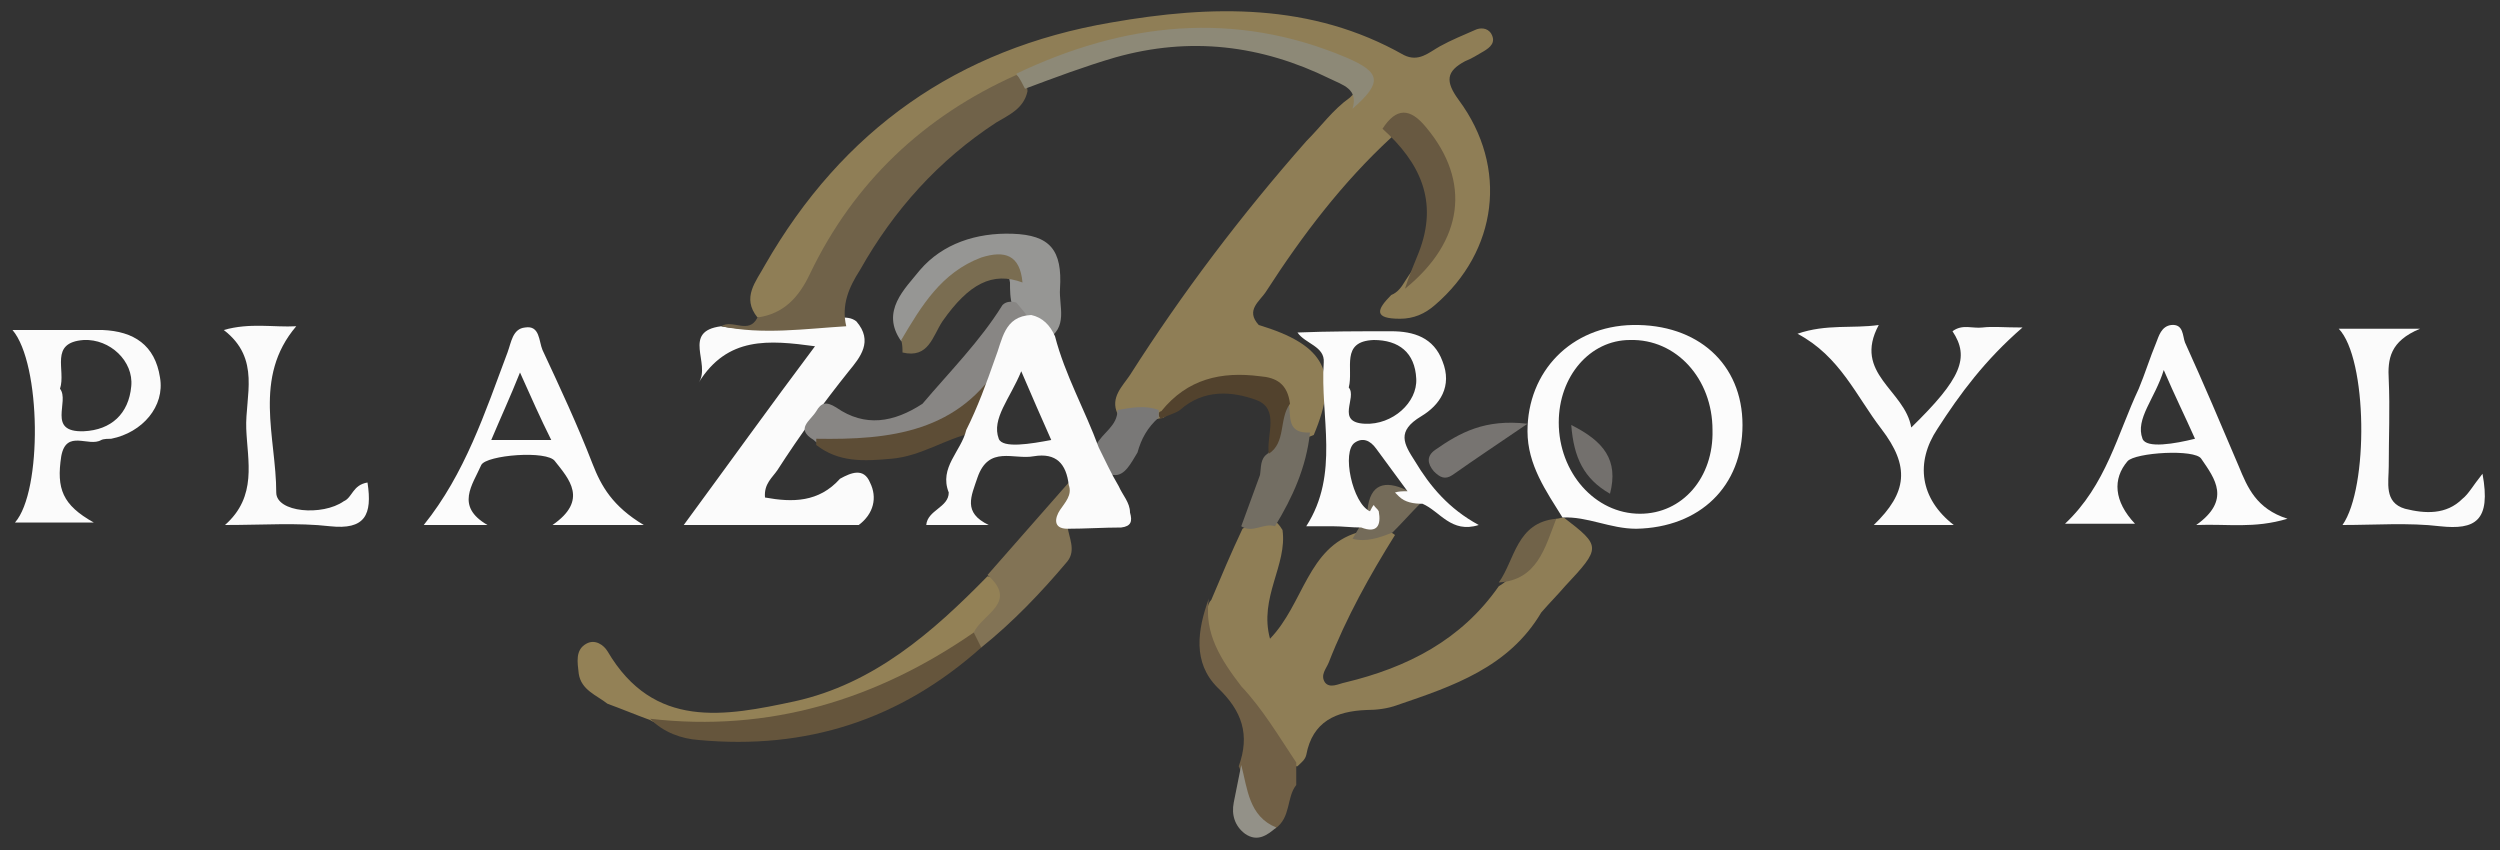
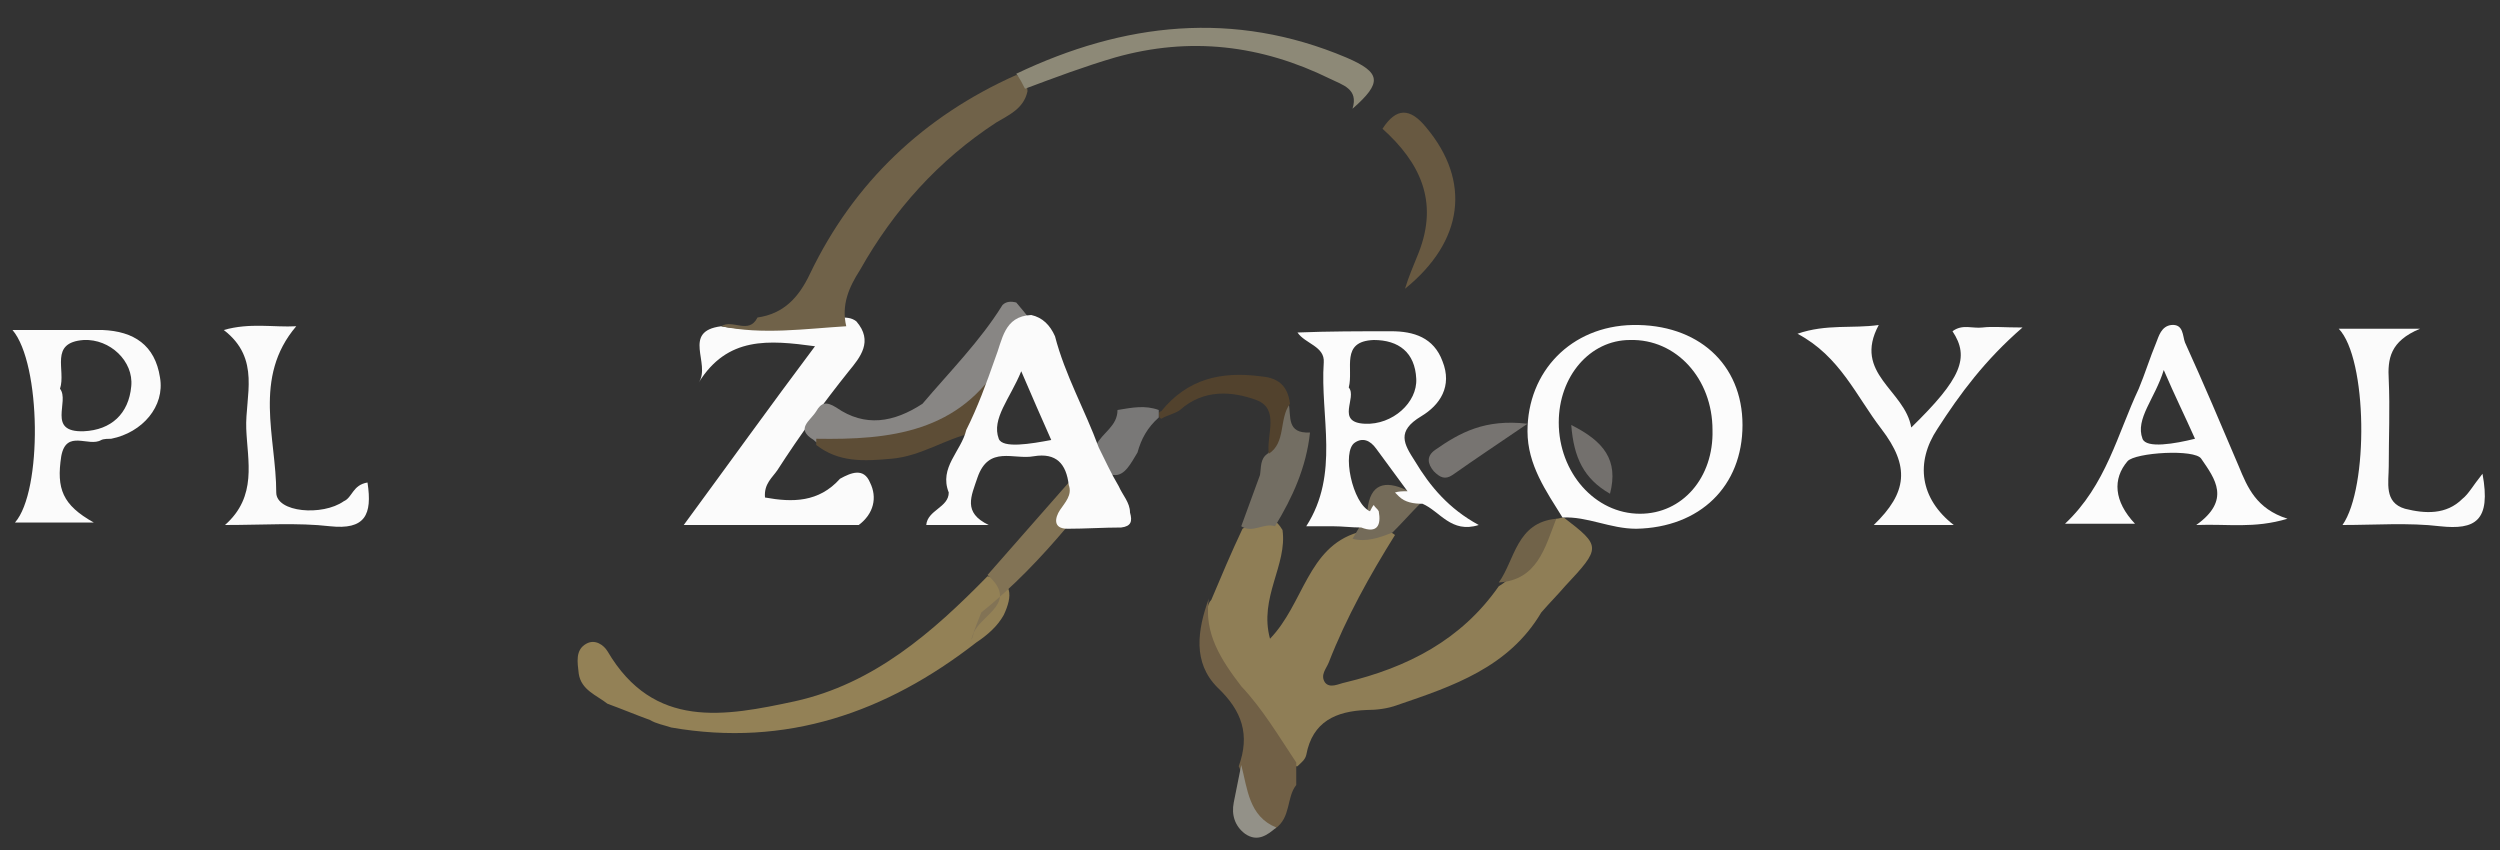
<svg xmlns="http://www.w3.org/2000/svg" version="1.1" id="Layer_1" x="0px" y="0px" width="200px" height="68px" viewBox="0 0 200 68" style="enable-background:new 0 0 200 68;" xml:space="preserve">
  <rect x="0" y="0" width="200" height="68" fill="#333333" stroke="none" />
  <style type="text/css">
	.st0{fill:#8F7E56;}
	.st1{fill:#FBFBFB;}
	.st2{fill:#706249;}
	.st3{fill:#938156;}
	.st4{fill:#716046;}
	.st5{fill:#827355;}
	.st6{fill:#736E63;}
	.st7{fill:#777471;}
	.st8{fill:#746B59;}
	.st9{fill:#716349;}
	.st10{fill:#939188;}
	.st11{fill:#8D8977;}
	.st12{fill:#685941;}
	.st13{fill:#52422D;}
	.st14{fill:#797877;}
	.st15{fill:#65553C;}
	.st16{fill:#FCFCFC;}
	.st17{fill:#969694;}
	.st18{fill:#888684;}
	.st19{fill:#5D4D36;}
	.st20{fill:#7A6D51;}
	.st21{fill:#73706D;}
</style>
  <g>
-     <path class="st0" d="M60.6,25.4c-1.3-1.6-0.1-2.9,0.6-4.2C67.4,10.4,76.6,3.9,88.9,1.8c8-1.4,16-1.6,23.4,2.6   c1.2,0.6,2-0.2,2.9-0.7c0.9-0.5,1.9-0.9,2.8-1.3c0.4-0.2,1-0.2,1.3,0.3c0.4,0.7-0.1,1.1-0.6,1.4c-0.5,0.3-1,0.6-1.5,0.8   c-1.5,0.8-1.6,1.6-0.5,3.1c4,5.4,3.1,12.1-1.9,16.4c-0.8,0.7-1.7,1.1-2.8,1.1c-2.1,0-1.9-0.7-0.7-1.9c0.5-0.2,0.8-0.6,1.1-1.1   c0.8-1.3,1.9-2.4,2.4-3.8c1-2.7,0.7-5.2-1.2-7.4c-0.7-0.8-1.4-1.3-2.3-0.3c-3.9,3.6-7.1,7.8-10,12.3c-0.5,0.8-1.7,1.5-0.6,2.7   c5.3,1.6,6.5,3.8,4.4,8.8c-1.6,0.7-2.4,0-2.7-1.6c-0.8-2.3-3-3.1-5.7-2c-1.3,0.5-2.5,1.3-3.6,2.2c-1.3,0.3-2.5,0.5-3.7-0.3   c-0.6-1.3,0.4-2.2,1-3.1c4.2-6.6,8.9-12.8,14.1-18.7c1.2-1.2,2.1-2.5,3.5-3.5c1.3-1.2,0.5-1.7-0.7-2.2c-6-3-12.3-2.9-18.6-1.4   c-2.3,0.5-4.6,1.3-6.7,2.5c-7.4,3.2-12.7,8.7-16.3,15.8C64.5,24.5,63.3,26.1,60.6,25.4z" />
    <path class="st0" d="M124.5,41.5c0.2,0,0.4-0.1,0.6-0.1c0,0,0,0,0,0c3,2.3,3,2.4,0.1,5.5c-0.6,0.7-1.3,1.4-1.9,2.1   c-2.6,4.4-7.1,5.9-11.5,7.4c-0.8,0.3-1.7,0.4-2.5,0.4c-2.4,0.1-4.3,0.9-4.8,3.6c-0.1,0.4-0.4,0.6-0.7,0.9c-0.3,0-0.7,0.1-0.8-0.1   c-2.9-3.8-6.6-7.1-6.4-12.4c0-0.3,0.1-0.6,0.3-0.8c0.8-1.9,1.6-3.8,2.5-5.7c1.1-0.6,2.2-1.6,3.2,0.1c0.4,2.8-1.9,5.4-1,8.7   c2.7-2.8,3-7.3,7-8.5c1,0.1,2-0.6,3,0.2c-2,3.2-3.9,6.6-5.3,10.2c-0.2,0.5-0.7,1-0.3,1.6c0.4,0.5,1.1,0.1,1.6,0   c5-1.2,9.3-3.4,12.3-7.7C122.1,45.6,122.5,42.9,124.5,41.5z" />
    <path class="st1" d="M68.7,42c-4.5,0-8.9,0-14,0c3.6-4.9,6.9-9.5,10.5-14.3c-3.7-0.5-7-0.8-9.3,2.9c1-1.5-1.4-4.1,1.8-4.5   c3.2,0.7,6.3-1,9.5-0.7c0.5,0,0.9,0,1.3,0.3c1.4,1.6,0.3,2.9-0.6,4c-2,2.5-3.9,5.1-5.7,7.9c-0.4,0.6-1.1,1.1-1,2.2   c2.2,0.4,4.3,0.4,6-1.5c0.9-0.5,1.9-0.9,2.4,0.3C70.2,39.8,69.9,41.1,68.7,42z" />
    <path class="st1" d="M156.3,42c-2.4,0-4.3,0-6.4,0c2.7-2.6,2.9-4.7,0.6-7.7c-2-2.6-3.3-5.8-6.7-7.6c2.3-0.8,4.4-0.4,6.5-0.7   c-2.1,3.9,2.1,5.2,2.6,8.2c4-3.9,4.7-5.6,3.3-7.7c0.8-0.6,1.6-0.2,2.4-0.3c0.8-0.1,1.7,0,3.2,0c-3,2.6-5,5.3-6.8,8.1   C153.2,37,153.6,39.9,156.3,42z" />
    <path class="st2" d="M67.7,26.1c-3.3,0.2-6.7,0.7-10,0c0.9-0.6,2.2,0.7,2.9-0.7c2.1-0.3,3.3-1.6,4.2-3.5   c3.5-7.3,9.1-12.6,16.5-15.9c0.5,0.3,0.9,0.7,0.9,1.3c-0.3,1.4-1.5,1.9-2.5,2.5c-4.6,3-8.2,7-10.9,11.8   C67.9,23,67.3,24.4,67.7,26.1z" />
    <path class="st3" d="M52,57.6c-1.1-0.4-2.3-0.9-3.4-1.3c-0.9-0.7-2.1-1.1-2.3-2.4C46.2,53,46,52,46.9,51.5c0.7-0.4,1.4,0.1,1.7,0.6   c3.7,6.3,9.4,5.2,15,4c6.3-1.4,11-5.5,15.4-10c2.1,0.3,2,1.6,1.3,3.1c-0.5,0.9-1.3,1.6-2.2,2.2c-7.2,5.6-15.2,8.4-24.4,6.8   C53.1,58,52.5,57.9,52,57.6z" />
    <path class="st1" d="M198.6,37.9c0.7,3.8-0.6,4.5-3.4,4.2c-2.5-0.3-5.2-0.1-7.8-0.1c2.1-3,2-13.3-0.3-15.7c2,0,3.8,0,6.5,0   c-2.4,1-2.6,2.4-2.5,4.1c0.1,2.3,0,4.6,0,6.9c0,1.3-0.4,2.9,1.3,3.4c1.6,0.4,3.3,0.5,4.6-0.8C197.5,39.5,197.8,38.9,198.6,37.9z" />
    <path class="st1" d="M29.4,38.6c0.4,2.6-0.2,3.8-3,3.5C23.8,41.8,21.1,42,18,42c2.6-2.3,1.8-5.1,1.7-7.7c-0.1-2.6,1.2-5.6-1.8-7.9   c2.1-0.6,4-0.2,5.8-0.3c-3.5,4.1-1.6,8.9-1.6,13.3c0,1.6,3.7,1.9,5.4,0.7C28.2,39.8,28.2,38.8,29.4,38.6z" />
    <path class="st4" d="M103.7,61c0,0.6,0,1.2,0,1.8c-0.8,1-0.4,2.6-1.7,3.5c-2-0.2-3.2-1.1-2.7-3.3c0.1-0.5,0.1-1.1-0.2-1.7   c0.9-2.5,0.3-4.4-1.7-6.3c-2-2-1.6-4.6-0.7-7.1c-0.4,2.8,1,4.9,2.6,7C101,56.7,102.3,58.9,103.7,61z" />
-     <path class="st5" d="M77.9,50.6c0.7-1.5,3.6-2.4,1.1-4.6c2.2-2.5,4.3-4.9,6.5-7.4c0.7,0.9,1.2,1.6-0.2,2.4   c-0.7,0.4-0.6,0.8,0.1,1.1c0.1,0.9,0.7,1.9,0,2.8c-2.1,2.5-4.4,4.9-6.9,6.9C77.3,52,77.8,51.2,77.9,50.6z" />
+     <path class="st5" d="M77.9,50.6c0.7-1.5,3.6-2.4,1.1-4.6c2.2-2.5,4.3-4.9,6.5-7.4c0.7,0.9,1.2,1.6-0.2,2.4   c-0.7,0.4-0.6,0.8,0.1,1.1c-2.1,2.5-4.4,4.9-6.9,6.9C77.3,52,77.8,51.2,77.9,50.6z" />
    <path class="st6" d="M100.8,38c0.1-0.6,0-1.3,0.6-1.7c1.2-1.1-0.4-3.4,1.7-4c0.2,1-0.2,2.4,1.7,2.3c-0.3,2.8-1.4,5.2-2.8,7.5   c-0.9-0.3-1.8,0.6-2.7,0C99.8,40.7,100.3,39.4,100.8,38z" />
    <path class="st7" d="M122.2,33.9c-2.5,1.7-4.3,2.9-6,4.1c-0.6,0.4-1,0.2-1.5-0.3c-0.5-0.6-0.6-1.2,0.1-1.7   C116.8,34.6,118.8,33.5,122.2,33.9z" />
    <path class="st8" d="M112.5,39.2c0.4,0.3,0.8,0.7,1.2,1c-0.8,0.8-1.5,1.6-2.3,2.4c-1,0.4-2.1,0.8-3.2,0.5c0.2-0.3,0.4-0.7,0.6-1   c0.4-0.2,1,0.1,1.2-0.5c0.2-0.5-0.2-0.6-0.6-0.8C109.6,38.7,110.8,38.4,112.5,39.2z" />
    <path class="st9" d="M124.5,41.5c-0.9,2.3-1.5,4.9-4.6,5.1C121.2,44.8,121.3,41.8,124.5,41.5z" />
    <path class="st10" d="M99.3,61.2c0.5,1.9,0.6,4.1,2.8,5c-0.7,0.6-1.5,1.2-2.5,0.5c-0.8-0.6-1.1-1.5-0.9-2.5   C98.9,63.2,99.1,62.2,99.3,61.2z" />
    <path class="st11" d="M108.2,8.7c0.5-1.6-0.8-1.9-1.8-2.4c-5.5-2.7-11.2-3.4-17.2-1.7c-2.4,0.7-4.8,1.6-7.2,2.5   c-0.2-0.4-0.4-0.8-0.7-1.2c8.6-4.1,17.4-5.1,26.4-1.3C110.5,5.8,110.6,6.6,108.2,8.7z" />
    <path class="st12" d="M113.5,20.2c1.6-4.1,0.1-7.2-2.9-9.9c1.1-1.7,2.2-1.7,3.5-0.1c3.6,4.3,3,9.1-1.7,12.9   C112.7,22.1,113.1,21.2,113.5,20.2z" />
    <path class="st13" d="M103.2,32.3c-0.9,1.2-0.3,3.1-1.7,4c-0.2-1.5,0.9-3.6-1-4.3c-1.9-0.7-4.2-0.9-6.1,0.8c-0.4,0.3-1,0.4-1.5,0.7   c-0.2-0.1-0.2-0.3-0.2-0.4c0-0.1,0.1-0.2,0.2-0.2c2.1-2.6,4.8-3.2,7.9-2.8C102.1,30.2,103,30.7,103.2,32.3z" />
    <path class="st14" d="M92.7,32.8c0,0.2,0,0.4,0,0.6c-0.9,0.8-1.4,1.7-1.7,2.8c-0.5,0.8-1,1.9-1.9,1.8c-1.3-0.1-1.1-1.5-1.4-2.4   c0.5-1,1.7-1.5,1.7-2.8C90.6,32.6,91.6,32.4,92.7,32.8z" />
-     <path class="st15" d="M77.9,50.6c0.2,0.4,0.4,0.8,0.6,1.2c-6.5,5.8-14,8.2-22.6,7.4c-1.4-0.1-2.8-0.6-3.9-1.7   C61.5,58.6,70.1,56,77.9,50.6z" />
    <g>
      <path class="st16" d="M125.1,41.4C125.1,41.4,125.1,41.4,125.1,41.4C125.1,41.4,125,41.4,125.1,41.4    C125,41.4,125.1,41.4,125.1,41.4z" />
      <path class="st16" d="M130.6,26c-4.9,0.1-8.4,3.7-8.4,8.5c0,2.7,1.5,4.8,2.8,6.9c2-0.1,3.8,0.9,5.9,0.9c5.1-0.1,8.5-3.4,8.5-8.3    C139.4,29.1,135.8,25.9,130.6,26z M131.2,41.1c-3.6,0-6.5-3.3-6.5-7.3c0-3.7,2.5-6.6,5.7-6.6c3.7-0.1,6.6,3.1,6.6,7.2    C137.1,38.2,134.6,41.1,131.2,41.1z" />
    </g>
-     <path class="st17" d="M72.1,27.3c-1.7-2.4,0.3-4.2,1.5-5.7c1.8-2.1,4.5-3,7.4-2.9c3,0.1,4,1.3,3.8,4.4c-0.1,1.4,0.7,3.1-1.1,4.1   c-0.2-0.7-1.3-0.7-1.2-1.6c-0.4-0.5-1.3-0.3-1.5-1.1c-0.2-0.6-0.2-1.3-0.2-1.9c-0.2-1.2-0.8-1.3-1.8-0.9c-1.5,0.6-2.8,1.5-3.8,2.8   C74.3,25.5,73.7,26.9,72.1,27.3z" />
    <path class="st18" d="M81.3,24.2c0.4,0.5,0.8,0.9,1.1,1.4c-1.7,0.5-1.3,2.3-2.3,3.3c-3.3,5.8-8.1,8.3-13.7,6.9   c-0.5-0.1-0.9-0.2-1.3-0.6c-1.5-0.9-0.3-1.5,0.2-2.3c0.4-0.7,0.8-0.8,1.6-0.3c2.3,1.6,4.6,1.2,6.9-0.3c2.2-2.6,4.6-5,6.4-7.9   C80.5,24.1,80.9,24.1,81.3,24.2z" />
    <path class="st19" d="M65.3,35.1c5.9,0.1,11.5-0.5,14.9-6.3c-0.4,2.1-1.2,4-2.3,5.8c-2.3,0.5-4.2,1.9-6.6,2.1   c-2.2,0.2-4.2,0.3-6-1.1C65.3,35.5,65.3,35.3,65.3,35.1z" />
    <path class="st1" d="M90.4,41c0-0.8-0.6-1.4-0.9-2.1c-0.6-1-1.1-2.1-1.6-3.1c-1.1-3-2.7-5.8-3.5-8.9c-0.4-0.9-1-1.5-1.9-1.7   c-2.2,0.1-2.3,2-2.9,3.5c-0.7,2-1.4,3.9-2.3,5.7c-0.4,1.7-2.2,3-1.4,5c0,1.2-1.7,1.4-1.8,2.6c1.7,0,3.4,0,5,0   c-2.1-1-1.4-2.3-0.9-3.8c0.9-2.6,2.9-1.4,4.5-1.7c1.8-0.3,2.6,0.6,2.8,2.3c0.3,0.8-0.3,1.4-0.7,2c-0.4,0.6-0.6,1.5,0.6,1.5   c1.4,0,2.9-0.1,4.3-0.1C90.5,42.1,90.6,41.7,90.4,41z M79.9,35.1c-0.6-1.6,0.9-3.2,1.8-5.4c0.9,2.1,1.6,3.7,2.4,5.5   C82.5,35.5,80.2,35.9,79.9,35.1z" />
-     <path class="st16" d="M44.2,42c2.5,0,4.5,0,7.3,0c-2.5-1.5-3.4-3.1-4.1-4.9c-1.2-3.1-2.6-6.1-4-9.1c-0.3-0.7-0.2-2-1.4-1.8   c-1,0.1-1.1,1.2-1.4,2c-1.8,4.8-3.4,9.7-6.7,13.8c1.7,0,3.4,0,5.1,0c-2.6-1.5-1.2-3.2-0.5-4.8c0.4-0.8,5.3-1.2,5.9-0.3   C45.5,38.3,47.1,40,44.2,42z M39.3,35.2c0.8-1.9,1.5-3.4,2.3-5.4c0.9,2,1.6,3.6,2.5,5.4C42.4,35.2,41,35.2,39.3,35.2z" />
    <path class="st16" d="M179.1,37.3c-1.4-3.3-2.8-6.6-4.3-9.9c-0.2-0.5-0.1-1.5-1.1-1.4c-0.8,0.1-1,0.9-1.2,1.4   c-0.5,1.2-0.9,2.5-1.4,3.7c-1.7,3.6-2.6,7.7-5.9,10.8c2,0,3.7,0,5.6,0c-1.7-1.8-1.8-3.6-0.6-5c0.6-0.7,5.4-1,5.9-0.2   c1.1,1.6,2.4,3.3-0.4,5.3c2.6-0.1,4.6,0.3,7.3-0.5C180.5,40.7,179.8,39,179.1,37.3z M171.4,35.1c-0.6-1.6,1-3.2,1.7-5.5   c0.9,2.1,1.7,3.7,2.5,5.5C174,35.5,171.7,35.9,171.4,35.1z" />
    <path class="st16" d="M113.2,36.9c-0.9-1.4-1.5-2.4,0.5-3.6c1.5-0.9,2.5-2.4,1.7-4.4c-0.7-1.9-2.3-2.4-4.1-2.4c-2.5,0-5,0-7.5,0.1   c0.6,0.9,2.2,1.1,2.1,2.4c-0.3,4.3,1.3,8.9-1.4,13.1c0.8,0,1.4,0,2.1,0c0.8,0,1.5,0.1,2.3,0.1c1.3,0.5,1.6-0.2,1.4-1.3   c-0.1-0.2-0.3-0.3-0.4-0.5c-0.1,0.1-0.2,0.3-0.3,0.5c-1.4-0.6-2.3-4.8-1.2-5.5c0.6-0.4,1.2-0.2,1.7,0.5c0.8,1.1,1.7,2.3,2.5,3.4   c-0.4,0-0.7,0-1,0.1c0.1,0.1,0.2,0.2,0.3,0.3c0.5,0.5,1.2,0.6,1.9,0.6c1.4,0.6,2.3,2.4,4.5,1.7C115.9,40.7,114.4,38.9,113.2,36.9z    M109.2,33.9c-2.4-0.1-0.6-2.1-1.3-2.9c0.4-1.5-0.7-3.7,2-3.8c2,0,3.3,1,3.4,3.1C113.4,32.2,111.4,34,109.2,33.9z" />
    <path class="st1" d="M12.8,30.2c-0.4-2.6-2.1-3.7-4.6-3.8c-2.4,0-4.8,0-7.2,0c2.3,2.7,2.4,12.9,0.2,15.4c1.9,0,3.9,0,6.3,0   c-2.5-1.4-3-2.7-2.6-5.3c0.4-2.2,2.2-0.7,3.2-1.3c0.2-0.1,0.6-0.1,0.8-0.1C11.4,34.6,13.2,32.5,12.8,30.2z M10.5,30.9   c-0.2,2.2-1.6,3.5-3.8,3.6c-3,0.1-1.1-2.4-1.9-3.4c0.5-1.5-0.9-3.7,1.9-3.9C8.8,27.1,10.7,28.9,10.5,30.9z" />
-     <path class="st20" d="M81.8,22.6c-2.4-0.9-4.3,0.1-6.4,3.1c-0.8,1.2-1.1,3-3.2,2.5c0-0.3,0-0.6-0.1-1c1.6-2.7,3.2-5.4,6.4-6.6   C80.4,20,81.6,20.4,81.8,22.6z" />
    <path class="st21" d="M125.7,34c2.6,1.3,3.8,2.8,3.1,5.5C126.7,38.3,125.9,36.6,125.7,34z" />
  </g>
</svg>